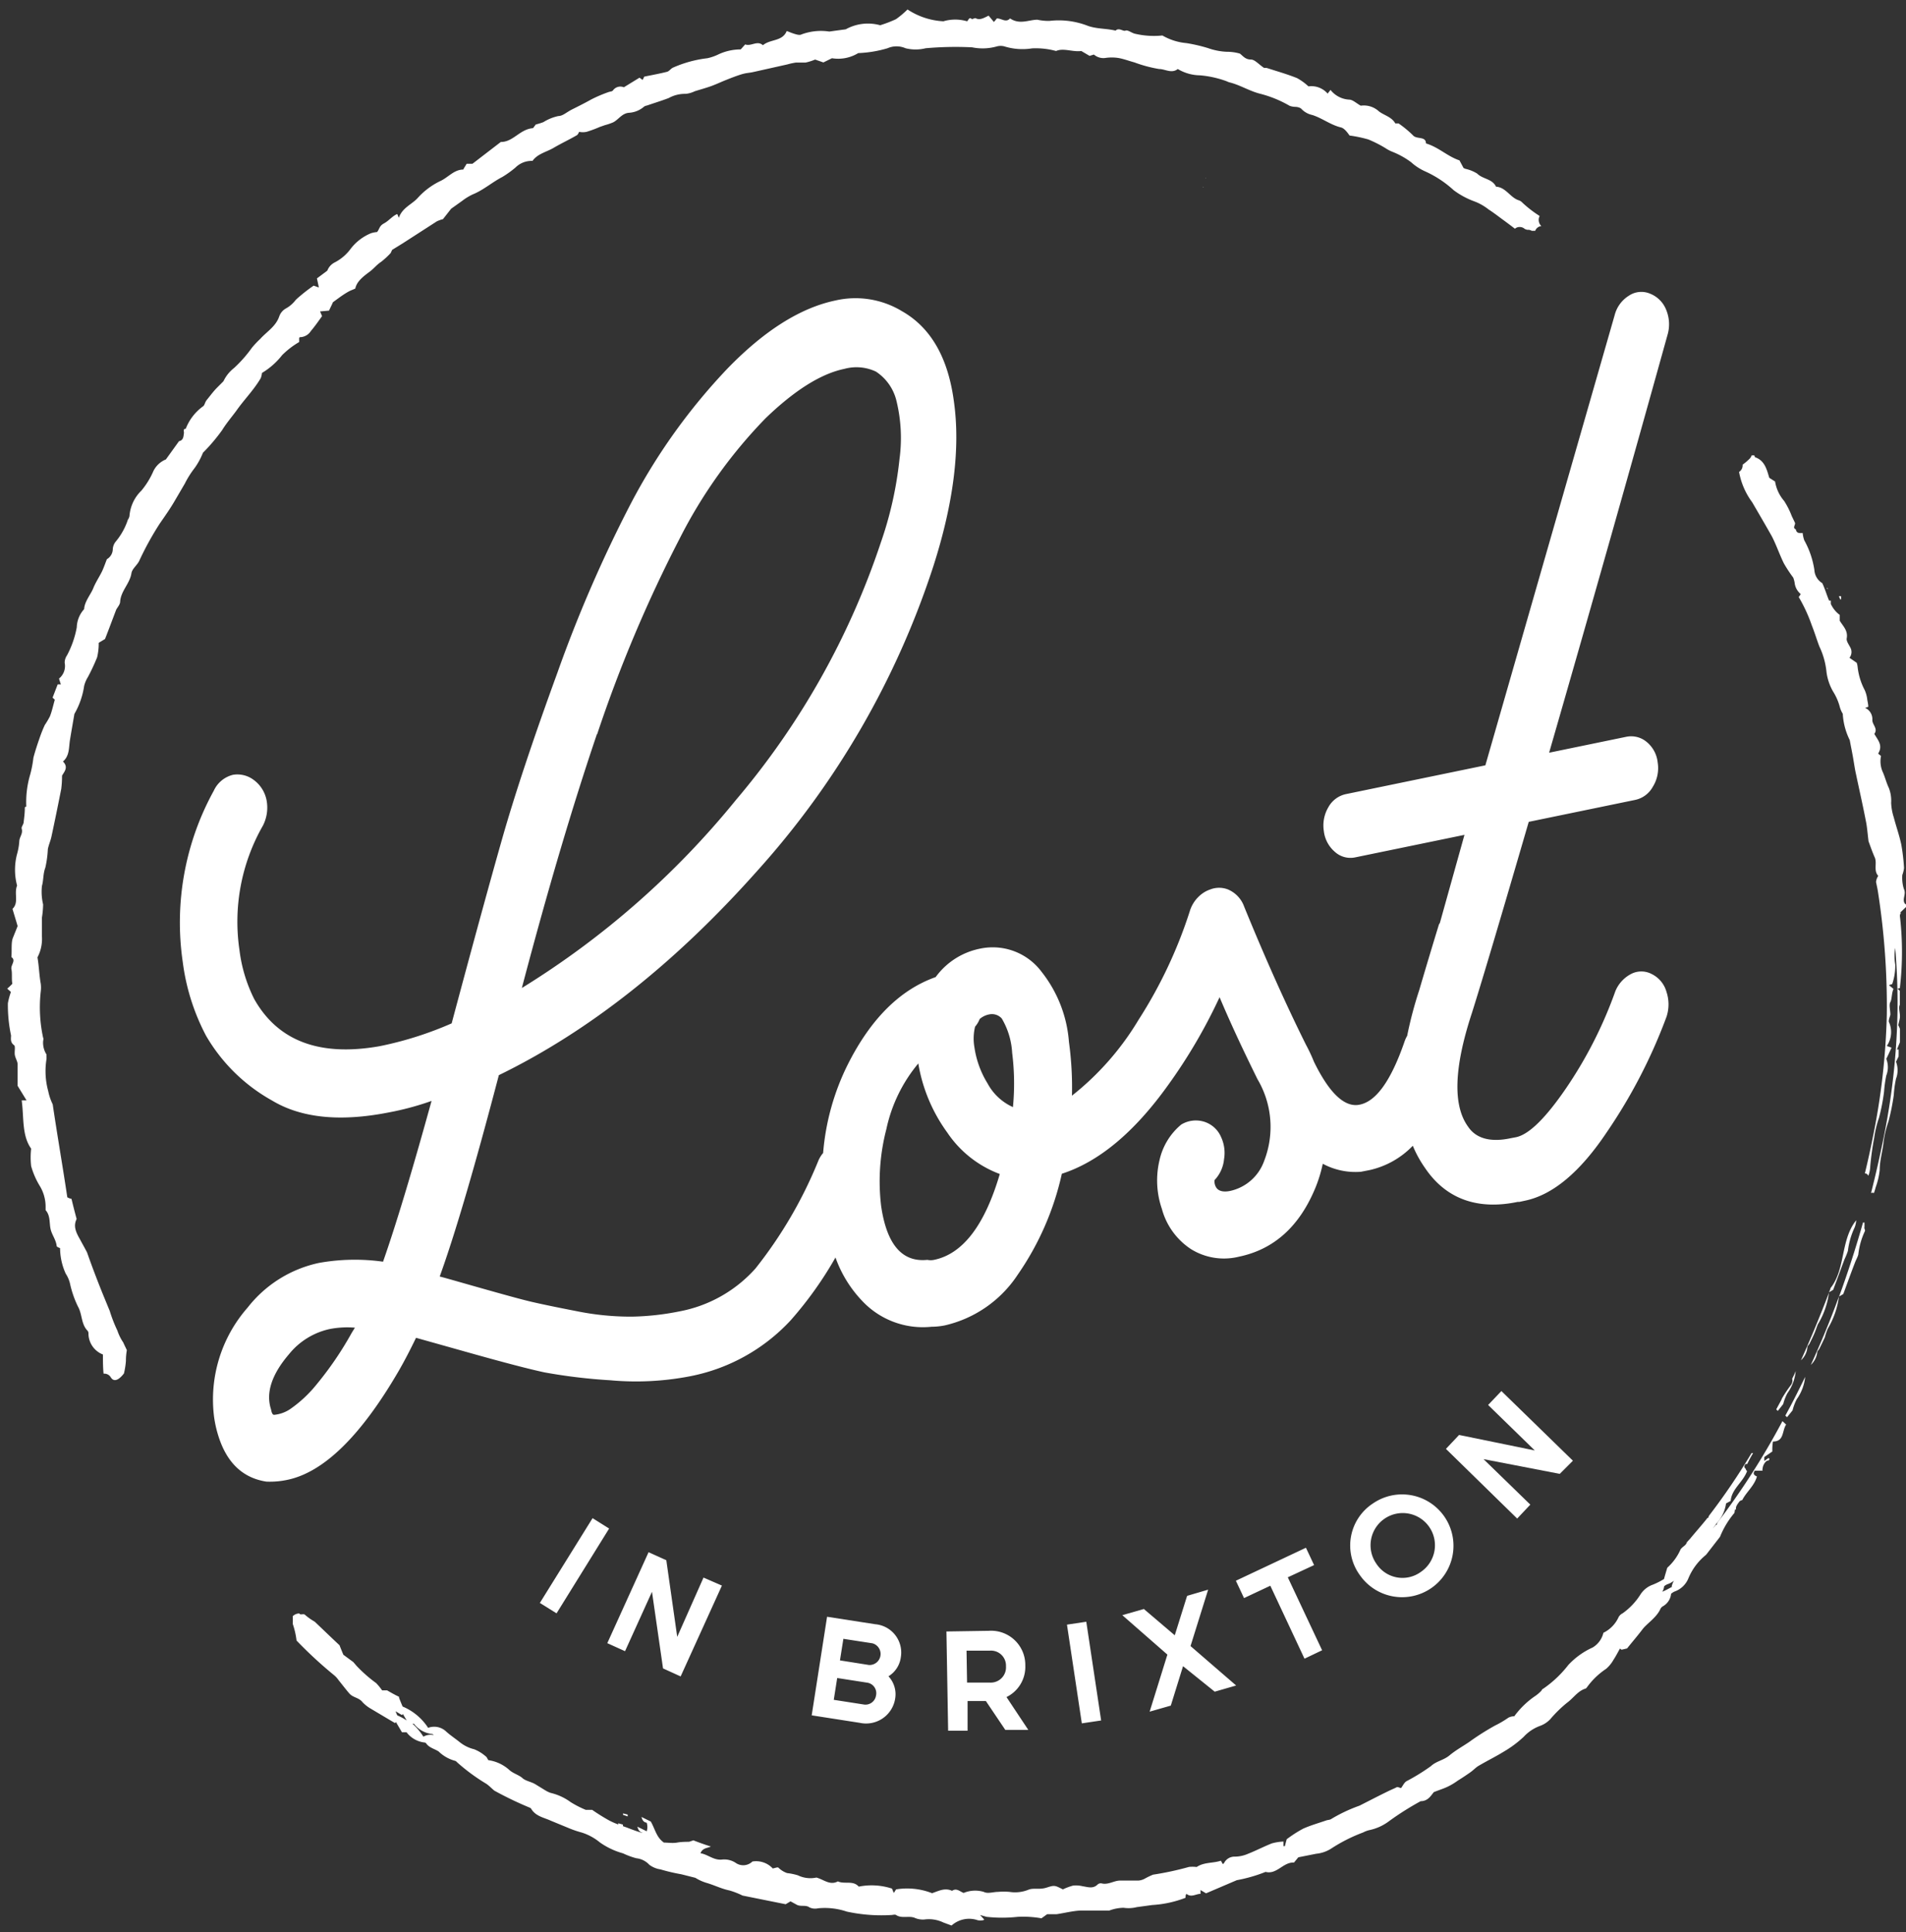
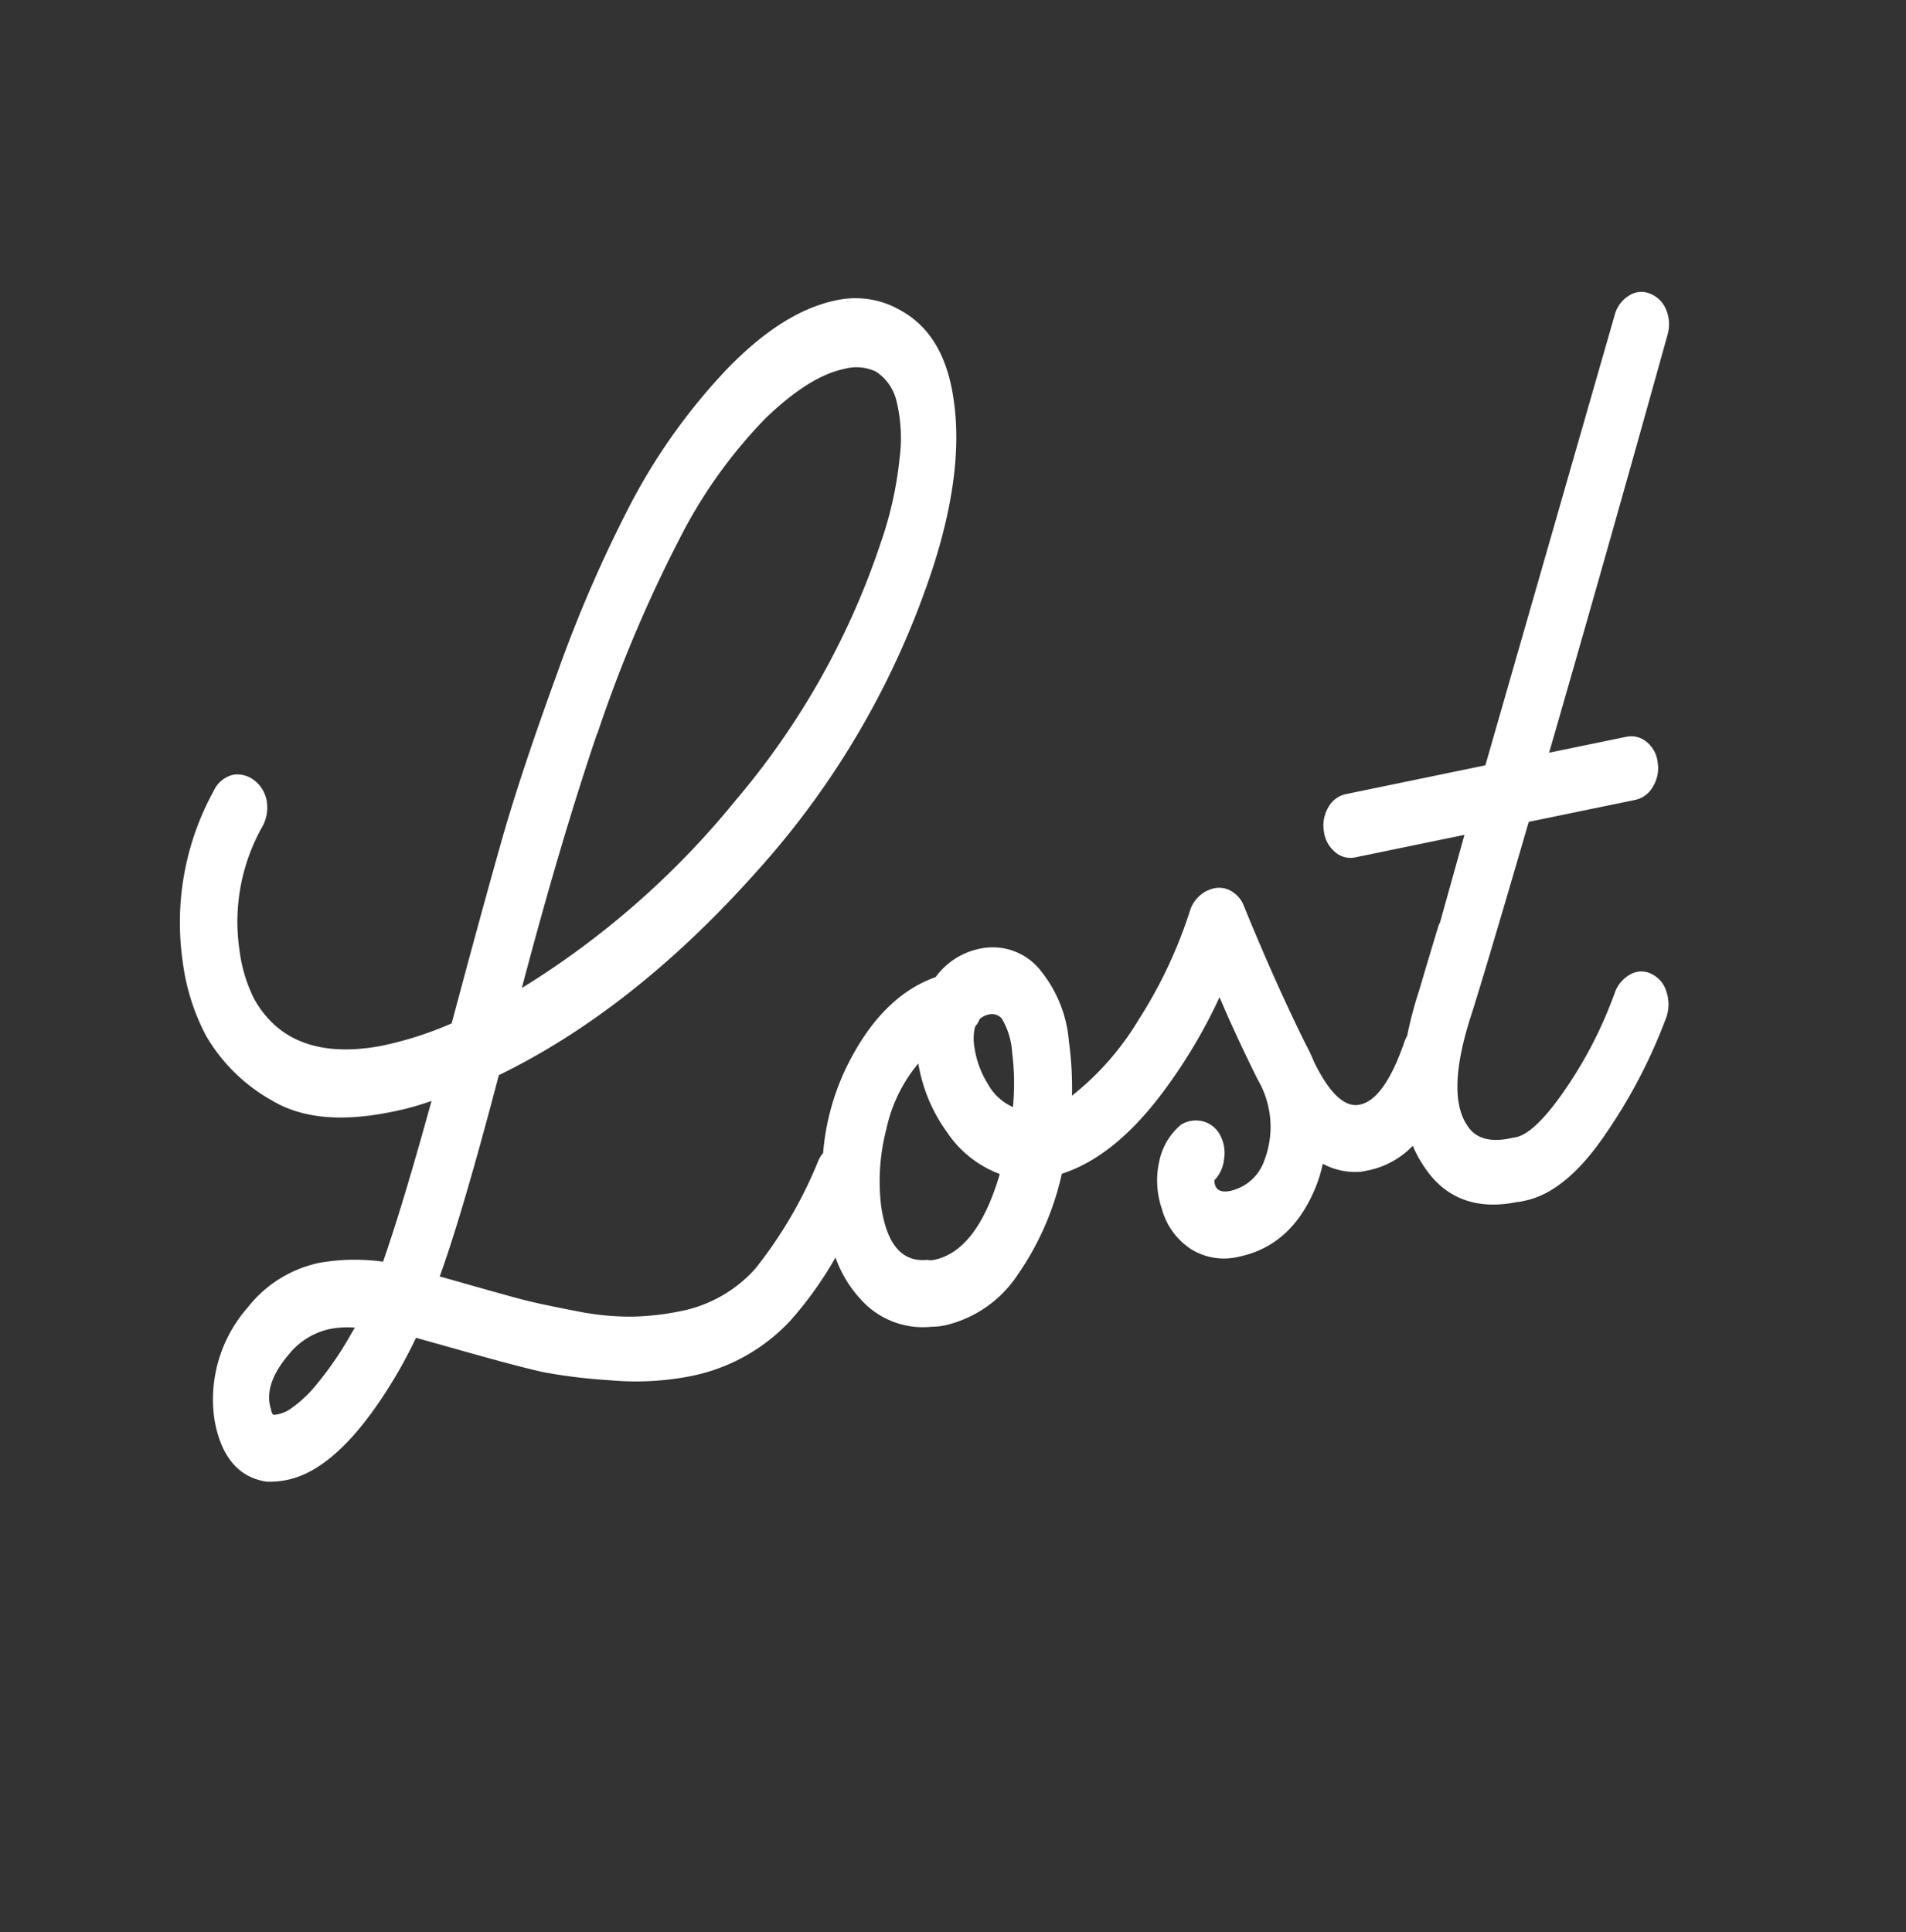
<svg xmlns="http://www.w3.org/2000/svg" width="145" height="147" viewBox="0 0 145 147">
  <rect x="0" y="0" width="145" height="147" fill="#333333" stroke="none" />
  <g fill="#FFFFFF">
-     <path d="M30.32 104.31c.44-.76.88-1.61 1.33-2.54l4.13 1.16c2.63.74 4.52 1.23 5.64 1.47 1.653.3 3.323.5 5 .6a21.6 21.6 0 006-.29 14.08 14.08 0 007.73-4.27 28.45 28.45 0 003.41-4.78 9.25 9.25 0 002 3.27 6.33 6.33 0 005.3 2 5.38 5.38 0 001-.1 9.07 9.07 0 005.57-3.87 21.64 21.64 0 003.35-7.67c2.813-.907 5.5-3.143 8.06-6.71a40.59 40.59 0 003.94-6.72c1 2.37 2 4.44 2.88 6.23a7.12 7.12 0 01.52 6.2 3.55 3.55 0 01-2.61 2.31c-.51.1-.83 0-1-.2a.85.85 0 01-.17-.63 2.67 2.67 0 00.72-1.59 2.86 2.86 0 00-.23-1.69 2.07 2.07 0 00-1.36-1.18 2.14 2.14 0 00-1.67.24 4.9 4.9 0 00-1.65 2.71 6.63 6.63 0 00.18 3.7 5.31 5.31 0 002.21 3.06 4.75 4.75 0 003.65.58c2.667-.553 4.607-2.3 5.82-5.24.242-.592.43-1.204.56-1.83a5.25 5.25 0 002.9.61l.67-.13a6.53 6.53 0 003.28-1.85 8.66 8.66 0 00.93 1.69c1.59 2.36 4 3.22 7.05 2.58h.13l.42-.09c2.12-.44 4.193-2.173 6.22-5.2a40.39 40.39 0 004.55-8.79 3 3 0 000-1.89 2.15 2.15 0 00-1.12-1.36 1.69 1.69 0 00-1.59 0 2.59 2.59 0 00-1.18 1.3 32.35 32.35 0 01-3.74 7.37c-1.567 2.293-2.84 3.54-3.82 3.74l-.42.08c-1.56.33-2.64 0-3.23-.89-1.167-1.613-1.067-4.497.3-8.65.76-2.407 2.2-7.25 4.32-14.53l8.1-1.67a2 2 0 001.34-1 2.68 2.68 0 00.37-1.84 2.33 2.33 0 00-.84-1.57c-.43-.36-1-.503-1.55-.39l-5.87 1.21a3368.98 3368.98 0 009-31.76 2.86 2.86 0 00-.09-1.92 2.18 2.18 0 00-1.23-1.24 1.7 1.7 0 00-1.62.16 2.45 2.45 0 00-1.07 1.46L113 58.22l-10.56 2.18a2 2 0 00-1.38 1 2.73 2.73 0 00-.35 1.81 2.45 2.45 0 00.85 1.6c.42.378.997.53 1.55.41l8.3-1.71-1.87 6.7-.07.11a433.579 433.579 0 00-1.5 5 30.12 30.12 0 00-.92 3.48 2.22 2.22 0 00-.18.38c-1.07 3.12-2.26 4.74-3.6 4.88-1.08.1-2.19-1-3.31-3.29a12.8 12.8 0 00-.61-1.3c-1.52-3.053-3.087-6.553-4.7-10.5a2.23 2.23 0 00-1.24-1.31 1.85 1.85 0 00-1.33 0 2.41 2.41 0 00-.44.2 2.58 2.58 0 00-1.13 1.47 35.08 35.08 0 01-3.9 8.26 21.21 21.21 0 01-5.06 5.76 25.47 25.47 0 00-.23-4.09 9.77 9.77 0 00-2.08-5.33 4.64 4.64 0 00-4.65-1.77 5.51 5.51 0 00-3.41 2.17c-2.713.96-4.943 3.18-6.69 6.66a18.4 18.4 0 00-1.87 6.72 2.27 2.27 0 00-.36.58 33.28 33.28 0 01-4.79 8.21 10.28 10.28 0 01-5.78 3.26 20 20 0 01-3.62.4 20.68 20.68 0 01-4.22-.42c-1.55-.3-2.69-.54-3.42-.71-.73-.17-2-.52-3.91-1.06-1.91-.54-2.9-.83-3.07-.86 1.16-3.2 2.66-8.307 4.5-15.32 6.847-3.333 13.39-8.503 19.63-15.51A64.29 64.29 0 0071 43.09c1.54-4.79 2.07-9 1.57-12.54-.44-3.333-1.753-5.623-3.94-6.87a6.82 6.82 0 00-5.08-.82c-2.667.56-5.403 2.287-8.21 5.18A45.57 45.57 0 0048 38.29a102.08 102.08 0 00-5.6 12.9c-1.84 5.04-3.243 9.26-4.21 12.66-.967 3.4-2.243 8.067-3.83 14a26.82 26.82 0 01-5.16 1.67l-.34.07c-4.547.8-7.72-.397-9.52-3.59a11.37 11.37 0 01-1.12-3.71A14.73 14.73 0 0120 62.81a3 3 0 00.3-1.81 2.5 2.5 0 00-1-1.67 2.06 2.06 0 00-1.57-.39 2.18 2.18 0 00-1.47 1.22 20.77 20.77 0 00-2.36 13 16.52 16.52 0 001.78 5.64 13.27 13.27 0 005 4.91c2.207 1.333 5.147 1.643 8.82.93l.51-.1a21.41 21.41 0 002.82-.79c-1.487 5.387-2.717 9.463-3.69 12.23a15.48 15.48 0 00-4.86.09 9.35 9.35 0 00-5.44 3.4 10.59 10.59 0 00-2.55 8.35c.059.409.145.813.26 1.21.62 2.16 1.85 3.39 3.71 3.68a6.33 6.33 0 001.58-.13c2.773-.567 5.6-3.323 8.48-8.27zM74.18 78.1a2 2 0 00.35-.58 1.54 1.54 0 01.77-.36 1 1 0 01.91.32c.47.794.74 1.689.79 2.61a18.65 18.65 0 01.06 4.13 4.09 4.09 0 01-1.93-1.8 7.19 7.19 0 01-1-2.75 3.83 3.83 0 01.05-1.57zm-6.75 7.8a11.54 11.54 0 012.43-5 12.39 12.39 0 002.2 5.25 8.31 8.31 0 004 3.16c-1.15 3.91-2.82 6.08-5 6.53a1.25 1.25 0 01-.51 0c-1.93.2-3.1-1.18-3.52-4.12a15.74 15.74 0 01.4-5.82zm-22-30.05A104.2 104.2 0 0151.69 41a37.26 37.26 0 016.55-9.18c2.22-2.14 4.22-3.393 6-3.76a3.47 3.47 0 012.4.21 3.69 3.69 0 011.56 2.23 11.94 11.94 0 01.23 4.42A28.25 28.25 0 0167 41.3a59.11 59.11 0 01-11 19.54 64.7 64.7 0 01-16.3 14.32c1.94-7.367 3.843-13.803 5.71-19.31h.02zm-23.38 51.36a2.63 2.63 0 01-1.2.42c-.12 0-.19-.18-.23-.41-.413-1.26.047-2.667 1.38-4.22a5.47 5.47 0 013.1-1.9 7 7 0 011.9-.1c-.09.15-.19.3-.28.46a25.75 25.75 0 01-2.63 3.85 9.57 9.57 0 01-2.04 1.9z" />
-     <path d="M117.13 16.43a8.79 8.79 0 01-1.3-1 .72.72 0 00-.25-.18c-.68-.19-1-1-1.77-1.05-.29-.61-1-.56-1.44-1a2.92 2.92 0 00-.9-.36l-.13-.06-.31-.58c-.91-.3-1.58-1-2.55-1.29 0-.58-.73-.28-1-.63a8.4 8.4 0 00-1.08-.89h-.25c-.29-.51-.85-.61-1.25-.92a1.69 1.69 0 00-1.38-.43c-.33-.18-.59-.44-.85-.46a1.94 1.94 0 01-1.45-.74l-.22.28a1.64 1.64 0 00-1.46-.55 4.32 4.32 0 00-.87-.63c-.75-.3-1.53-.52-2.3-.77a.92.92 0 00-.2 0c-.42-.28-.71-.64-1-.64-.43 0-.61-.27-.84-.45a3.45 3.45 0 00-1-.14 4.91 4.91 0 01-1.43-.28 12.14 12.14 0 00-1.64-.38 4.42 4.42 0 01-1.83-.58 6.31 6.31 0 01-2.07-.13c-.26-.05-.57-.32-.74-.24-.17.08-.5-.26-.75 0-.69-.17-1.41-.12-2.1-.36a6.09 6.09 0 00-2.93-.38 3.91 3.91 0 01-.92-.09c-.64 0-1.35.4-2.08-.1-.31.35-.64 0-1 0-.09.11-.16.2-.23.27l-.4-.48c-.37.18-.67.37-1 .19-.06 0-.18.05-.27.08-.2-.21-.25.06-.37.16a3.15 3.15 0 00-1.8 0 5.47 5.47 0 01-2.73-.9 6.9 6.9 0 01-.88.74 9.36 9.36 0 01-1.2.46 3.48 3.48 0 00-2.62.31l-.82.11-.43.06a4.25 4.25 0 00-2.12.22c-.14.08-.39 0-.58-.06-.19-.06-.32-.12-.54-.2-.33.81-1.24.6-1.81 1.08-.44-.39-.89.11-1.35-.06l-.34.38a4 4 0 00-1.68.37 3.67 3.67 0 01-.86.3 9 9 0 00-2.6.71c-.17.07-.29.27-.46.32-.55.14-1.1.24-1.74.37 0 0-.06.13-.12.25l-.24-.17-1.19.73a.69.69 0 00-.83.24c-.07.09-.23.08-.35.13a10.41 10.41 0 00-1.29.55c-.48.27-1 .53-1.46.76-.46.23-.7.5-1.06.51a3.54 3.54 0 00-1.13.46 5 5 0 01-.58.18l-.21.28c-1 .07-1.51 1.06-2.45 1.05l-2.16 1.66h-.44c-.1.17-.18.29-.26.44-.71 0-1.16.62-1.78.89a5.55 5.55 0 00-1.7 1.29c-.46.49-1.15.72-1.42 1.49-.06-.15-.09-.23-.12-.29-.38.16-.63.51-1 .71-.37.2-.33.4-.53.66a2.25 2.25 0 00-.46.09 3.73 3.73 0 00-1.57 1.21 3.48 3.48 0 01-1.17 1 1.16 1.16 0 00-.59.64l-.79.59c.06.26.1.47.15.69l-.4-.14a12.68 12.68 0 00-1.35 1.07c-.2.27-.456.496-.75.66a1.11 1.11 0 00-.52.62c-.27.77-.95 1.15-1.44 1.7a6.93 6.93 0 00-.64.68A9.86 9.86 0 0117.8 28a2.78 2.78 0 00-.8 1c-.29.3-.51.5-.7.72-.19.22-.37.46-.55.68-.18.22-.16.39-.29.5a3.78 3.78 0 00-1.33 1.72c-.24 0-.11.23-.14.35-.03.12 0 .53-.37.59l-1 1.39a1.81 1.81 0 00-1 1 6.17 6.17 0 01-.86 1.37 3 3 0 00-.91 1.93.68.68 0 01-.12.28 5.07 5.07 0 01-.9 1.64 1 1 0 00-.25.62.9.9 0 01-.45.75c-.15.39-.25.68-.38.95-.21.42-.48.82-.66 1.27-.18.45-.66 1-.69 1.58a2.15 2.15 0 00-.56 1.38 7.28 7.28 0 01-.74 2.13 1 1 0 00-.18.57 1.23 1.23 0 01-.43 1.2c.05.17.09.3.14.44h-.24L4 53.07l.17.16c-.12.41-.21.85-.37 1.26a6.34 6.34 0 01-.39.66c-.15.32-.28.65-.4 1-.17.49-.34 1-.47 1.5a8.51 8.51 0 01-.24 1.26 7.38 7.38 0 00-.3 2.44l-.11.06c0 .45-.05.79-.09 1.13 0 .17-.19.36-.15.5.11.36-.15.6-.18.92a4.61 4.61 0 01-.17 1 4.7 4.7 0 000 2.41c-.25.6.16 1.29-.35 1.77.12.41.24.79.39 1.31-.08.21-.22.55-.36.9-.14.35-.07.92-.11 1.46.38.26-.07.59 0 .92.07.33 0 .75.07 1.11-.14.14-.26.26-.39.37l.28.25c-.1.28-.177.568-.23.86a11.2 11.2 0 00.24 2.45c0 .22-.08.52.23.74.13.1 0 .53.07.8s.19.43.2.65v1.64l.68 1.11h-.37c.18 1.3 0 2.66.72 3.67a5.8 5.8 0 000 1.33 6 6 0 00.67 1.53 3.05 3.05 0 01.43 1.6v.22c.36.4.28.94.37 1.4.09.46.42.84.47 1.32 0 .08.2.14.26.17.005.67.151 1.33.43 1.94.147.224.255.47.32.73.133.62.34 1.221.62 1.79.32.57.23 1.3.7 1.8a.31.31 0 01.09.2 1.72 1.72 0 001.1 1.63c0 .51 0 1 .05 1.46a.57.57 0 01.55.28c.27.43.68.12 1-.3a6.06 6.06 0 00.15-.95 4.54 4.54 0 01.07-.82c-.09-.2-.19-.39-.27-.58a3.67 3.67 0 01-.45-.91 10.7 10.7 0 01-.58-1.49l-.51-1.24c-.43-1.06-.84-2.14-1.22-3.22-.17-.33-.36-.66-.54-1-.38-.65-.48-1.06-.25-1.54-.14-.513-.27-1.023-.39-1.53a1 1 0 01-.32-.12c-.35-2.36-.76-4.69-1.11-7.07a4.14 4.14 0 01-.34-1 5.73 5.73 0 01-.13-2.46v-.12a1.49 1.49 0 010-.21 1.66 1.66 0 01-.26-1c0-.09.06-.19 0-.28a10.88 10.88 0 01-.18-3.51 2.4 2.4 0 000-.6c-.12-.66-.13-1.32-.25-2a3 3 0 00.34-1.58V69.8a6.77 6.77 0 00.09-1 4.14 4.14 0 01-.09-1.4c.13-.46.08-.93.26-1.4a8 8 0 00.19-1.4c.06-.32.2-.62.27-.94.26-1.21.51-2.43.75-3.65a7.89 7.89 0 00.06-1c.13-.26.53-.63.07-1.08.51-.44.44-1.06.53-1.62.09-.56.2-1.18.34-2a6 6 0 00.74-2.12 2.31 2.31 0 01.29-.69c.26-.487.494-.988.7-1.5.084-.36.125-.73.12-1.1l.48-.29c.28-.71.56-1.47.85-2.23.11-.2.29-.39.3-.6.05-.83.74-1.38.86-2.18.06-.34.43-.6.59-.93a23.18 23.18 0 011.57-2.85c.41-.59.82-1.17 1.18-1.8l.72-1.23c.21-.42.462-.819.75-1.19.257-.36.468-.75.63-1.16a13.78 13.78 0 001.46-1.72c.32-.52.73-1 1.07-1.46.6-.86 1.34-1.59 1.87-2.5a1.73 1.73 0 00.09-.39 5.57 5.57 0 001.53-1.35 6.31 6.31 0 011.3-1v-.29s0-.08.08-.08a1 1 0 00.81-.47c.3-.35.57-.74.85-1.13l-.15-.36.68-.06c.1-.22.21-.43.3-.64.32-.23.64-.48 1-.7.36-.22.41-.2.7-.34.11-.56.65-.95 1.13-1.31.29-.22.51-.51.82-.71a6.06 6.06 0 00.74-.68s.09-.19.11-.24l.81-.5 2.59-1.67a2.78 2.78 0 01.47-.17l.62-.79.84-.6a4.4 4.4 0 01.8-.49c.82-.33 1.48-.93 2.26-1.33a7.66 7.66 0 001-.72 1.74 1.74 0 011.29-.5c.39-.55 1.06-.67 1.62-1 .56-.33 1.18-.62 1.75-.95.1-.06.14-.2.18-.26.185.038.375.038.56 0a8.78 8.78 0 001-.37l.4-.14a4.52 4.52 0 00.62-.21c.42-.21.67-.69 1.21-.73A1.93 1.93 0 0049 8.11a.49.49 0 01.21-.08c.55-.19 1.11-.36 1.66-.57a2.56 2.56 0 011.3-.32 2.07 2.07 0 00.69-.2c.39-.12.78-.23 1.16-.36.38-.13.8-.33 1.2-.49.4-.16.78-.31 1.17-.43.39-.12.59-.11.87-.17l2.64-.59a5 5 0 01.65-.14h.73c.25-.052.495-.13.73-.23l.63.22.65-.32a2.93 2.93 0 002-.39 9 9 0 002.23-.37 1.71 1.71 0 011.37 0 3.16 3.16 0 001.53 0 25.94 25.94 0 013.53-.07 4 4 0 001.89-.07c.187-.05.383-.05.57 0a4.64 4.64 0 002.1.15 5.82 5.82 0 011.83.2c.57-.25 1.26.09 1.92 0l.63.37.33-.1c.237.205.55.3.86.26a3.36 3.36 0 011 0c.4.07.79.22 1.23.34a10 10 0 001.87.5c.46 0 .95.37 1.42 0a3.36 3.36 0 001.68.48 7.69 7.69 0 012.06.46.9.9 0 00.21.08c.8.2 1.51.66 2.31.86a8.81 8.81 0 012.25.92c.135.048.277.075.42.08.16 0 .38.05.48.16a1.6 1.6 0 00.83.46c.75.24 1.38.75 2.16.94.26.06.47.34.67.62a9.81 9.81 0 011.43.3c.45.186.885.406 1.3.66.16.107.331.198.51.27.513.202.998.47 1.44.8.332.3.71.542 1.12.72a8.17 8.17 0 012.12 1.41 6.18 6.18 0 001.6.86 4 4 0 011.05.6c.39.25.76.54 1.13.81.37.27.59.44.88.66a.51.51 0 01.36-.13.55.55 0 01.39.15l.17.06h.06a.56.56 0 01.3.08h.26a.55.55 0 01.47-.36.65.65 0 01-.13-.77zm18.47 91.68a56.08 56.08 0 01-4.95 7.73l-.06.16h-.05l-.24.29.31-.43a2.76 2.76 0 00.7-1.49l.35-.19c.08-.92.94-1.42 1.25-2.27a.31.31 0 01-.11-.18c-.1-.08-.15-.19 0-.36h.12a8.28 8.28 0 01.45-.83h-.12a50 50 0 01-3.24 4.77l-.06.16h-.05c-.41.52-.84 1-1.28 1.53a.41.41 0 01-.09.1l-.2.22c-.05.21-.25.3-.38.43l-.06.06a.35.35 0 00-.05.08 4.06 4.06 0 01-1 1.37c-.09.3-.17.56-.25.86a5.65 5.65 0 01-.85.43 1.84 1.84 0 00-.95.76 5.08 5.08 0 01-1.35 1.42.69.69 0 00-.31.3 2.44 2.44 0 01-1.15 1.18 1.78 1.78 0 01-.82 1.12 5.76 5.76 0 00-1.85 1.33 8.54 8.54 0 01-1.93 1.82c-.06 0-.09.12-.15.17a3 3 0 01-.38.33 6.51 6.51 0 00-1.65 1.58 1 1 0 00-.45.11 7.38 7.38 0 01-1 .59 19.43 19.43 0 00-2 1.27c-.49.33-1 .61-1.47 1s-1 .43-1.43.83a15.52 15.52 0 01-1.85 1.14c-.18.11-.28.35-.41.52-.09 0-.26-.11-.34-.06-.08.05-.46.21-.68.32-.72.35-1.43.72-2.14 1.08a11.87 11.87 0 00-2.13 1c-.11.09-.29.08-.42.13-.58.2-1.18.37-1.74.62a9.36 9.36 0 00-1.11.7l-.14.1c-.06.2-.1.37-.14.53h-.11v-.35a4 4 0 00-.88.14c-.61.24-1.2.55-1.81.79a2.58 2.58 0 01-1 .22.88.88 0 00-.83.49.73.73 0 01-.09.08l-.15-.26c-.61.2-1.27.1-1.83.47a.08.08 0 01-.07 0 3 3 0 00-.52 0 23 23 0 01-2.74.59 5.94 5.94 0 00-.57.27 1.23 1.23 0 01-.55.18h-1.39c-.47 0-.91.35-1.42.21a.37.37 0 00-.28.08c-.35.36-.75.2-1.15.14a2.21 2.21 0 00-.72-.05 4.5 4.5 0 00-.78.29c-.62-.31-.63-.33-1.22-.14s-1 0-1.41.17a2.7 2.7 0 01-1.43.16 5.06 5.06 0 00-.87 0c-.37 0-.79.16-1.09 0a2.29 2.29 0 00-1.53.08c-.28-.1-.54-.4-.88-.16-.54-.25-1 0-1.52.18a5.21 5.21 0 00-2.74-.29L68 144l-.08-.17a1.16 1.16 0 00-.06-.16 5 5 0 00-2.53-.15c-.44-.5-1.08-.16-1.59-.4-.6.33-1.07-.14-1.63-.29a2.18 2.18 0 01-1.41-.17 4.59 4.59 0 00-.82-.17 1.75 1.75 0 01-.68-.43h-.09l-.32.08a1.73 1.73 0 00-1.55-.53 1 1 0 01-1.29.09 1.59 1.59 0 00-1-.24c-.65.08-1.07-.38-1.66-.48.16-.41.52-.38.79-.51-.45-.14-.89-.3-1.33-.47l-.33.11c-.23 0-.57 0-.91.06-.34.06-.69 0-1 0-.57-.39-.66-1-1-1.6l-.71-.35c.06.21.14.4.4.44a1.11 1.11 0 010 .65l-.71-.35c.06.22.14.41.41.46h-.09c-.38-.11-.75-.25-1.11-.39l-.31-.11v-.12l-.36-.1v.09a5.51 5.51 0 01-.7-.31 14.63 14.63 0 01-1.28-.8h-.49a7.7 7.7 0 01-1.15-.59 4.21 4.21 0 00-1.52-.7 2.09 2.09 0 01-.4-.19l-.75-.46c-.32-.2-.75-.25-1-.48-.25-.23-.71-.35-1-.62a3 3 0 00-1.59-.74c-.07-.1-.11-.24-.21-.3a3 3 0 00-.87-.53 2.82 2.82 0 01-1.12-.56c-.34-.27-.7-.51-1-.78a1.32 1.32 0 00-1.38-.29 4.28 4.28 0 00-1.94-1.62c-.11-.25-.19-.46-.27-.66v-.08c-.32-.15-.62-.32-.91-.49h-.38a4.89 4.89 0 00-.45-.55 10.67 10.67 0 01-1.5-1.32l-.24-.28-.76-.56c-.06-.15-.18-.43-.29-.72-.61-.57-1.22-1.16-1.83-1.74a.47.47 0 00-.12-.09 4.54 4.54 0 01-.67-.48c-.12-.13-.35.05-.44-.11a.71.71 0 00-.5.21c.01.193.01.387 0 .58.141.412.239.838.29 1.27a32.4 32.4 0 002.86 2.64c.134.113.252.244.35.39.27.33.53.68.81 1 .28.32.72.3 1 .66.182.192.39.357.62.49l1.85 1.1.07-.08.46.78h.35a2 2 0 001.39.78.19.19 0 01.12.09c.24.32.63.39.93.59.35.34.78.584 1.25.71a.28.28 0 01.13.09A14.53 14.53 0 0037 135.7c.22.15.4.35.61.52.863.475 1.75.902 2.66 1.28a.35.35 0 01.13.08c.33.59 1 .69 1.49.92l1.31.54a8 8 0 001.07.37c.5.16.966.415 1.37.75a5.67 5.67 0 001.76.83 5.74 5.74 0 001 .37c.383.04.739.217 1 .5.25.185.542.305.85.35a14 14 0 001.58.37l1.07.27c.28.175.583.31.9.4.57.17 1.1.44 1.69.56a6 6 0 011 .39l3.28.66.37-.22.44.24c.32.2.7 0 1 .22a1 1 0 00.65.07 5.22 5.22 0 012.19.25c1.11.24 2.247.328 3.38.26.12 0 .28-.06.37 0 .43.28.93.05 1.38.2.244.113.512.161.78.14a2.55 2.55 0 011.44.23l.62.23a2 2 0 012-.4c.123.02.247.02.37 0 0 0 .08 0 .11-.06l-.31-.34.5.14a10.86 10.86 0 002.35 0 8 8 0 011.82.11l.43-.31h.71c.61-.09 1.22-.25 1.83-.28h2.19a3.24 3.24 0 011.09-.21c.333.05.673.033 1-.05l1.18-.16a8.42 8.42 0 002.53-.55c0-.11 0-.21.07-.3.37.3.72 0 1.07 0v-.29l.42.25 2.34-1a11.49 11.49 0 002.19-.63c.86.22 1.34-.76 2.16-.71l.33-.4 1.36-.27a2.58 2.58 0 001.12-.38 12.25 12.25 0 012.45-1.24 2 2 0 01.48-.18 3.75 3.75 0 001.48-.67 21.88 21.88 0 012.42-1.53c.56 0 .79-.44 1-.69.43-.17.76-.27 1.07-.42a5 5 0 00.76-.46c.31-.19.61-.39.91-.6.3-.21.42-.37.65-.51.64-.38 1.32-.71 1.95-1.1a8.37 8.37 0 001.5-1.12 3.17 3.17 0 011.22-.82 2 2 0 00.8-.52 9.59 9.59 0 011.29-1.26c.48-.35.81-.9 1.41-1.07 0 0 .08-.07.1-.11a5.64 5.64 0 011.45-1.39 2.57 2.57 0 00.56-.69c.18-.27.33-.57.49-.85l.12.09.42-.1c.45-.56.83-1 1.17-1.45.34-.45 1.07-.89 1.37-1.56a.47.47 0 01.21-.21c.339-.2.562-.549.6-.94a1.4 1.4 0 01.24-.16 1.77 1.77 0 001.07-1 4.51 4.51 0 011.31-1.77.52.52 0 00.1-.11l1-1.29a6.67 6.67 0 011.09-1.81 2.16 2.16 0 00.05-.27h.08c-.05-.22.12-.41.23-.57a.34.34 0 01.24-.14c.31-.62.92-1.08 1.12-1.8-.19-.08-.35-.2-.16-.44h.59a.25.25 0 010-.16.88.88 0 01.25-.53.29.29 0 01.22-.09l.06-.13-.09-.05-.31.22v-.3l.61-.42c0-.25 0-.48.05-.76.86 0 .68-.8 1-1.29l-.28-.26zM30.22 130.49l-.13-.31.49.29.07-.08.29.49a4.53 4.53 0 00-.72-.39zm2 1.64a4.56 4.56 0 00-.84-1h.11a2 2 0 001.38.78.18.18 0 01.12.08 1.12 1.12 0 00-.81.14h.04zm95-11.43a7.79 7.79 0 01-.76.39 1 1 0 00.14-.42c.074-.06.154-.11.24-.15a1.49 1.49 0 00.51-.28c-.09.15-.14.3-.18.46h.05zm17.22-40.34a.5.5 0 010-.13v-.39h-.13l.23-.56v-1a1.45 1.45 0 00-.13-.29c.05-.23.1-.39.12-.55.05-.33-.13-.75 0-1v-1.07l-.18-.15.19-.06a.13.13 0 000-.06 23.61 23.61 0 000-5.38.33.33 0 01.09-.28h-.09L145 69a1 1 0 000-.18.23.23 0 00-.09-.08c-.23-.35.13-.71-.07-1.11a2.82 2.82 0 01-.12-1.07 2.24 2.24 0 00.13-.53 15.08 15.08 0 00-.21-1.79c-.15-.7-.39-1.37-.57-2.06a4.18 4.18 0 01-.2-1.1 2.65 2.65 0 00-.18-1.15c-.18-.38-.28-.79-.44-1.16a2 2 0 01-.15-1.26l-.22-.18c.38-.62 0-1-.29-1.5.3-.4-.16-.7-.15-1.06a.94.94 0 00-.55-.92l.24-.08c0-.23-.07-.44-.09-.66a2.52 2.52 0 00-.18-.61 4.94 4.94 0 01-.54-1.76 1.43 1.43 0 00-.07-.32l-.55-.38a.71.71 0 00.06-.79c-.11-.22-.31-.48-.27-.69.11-.59-.28-.92-.53-1.34v-.44a2.18 2.18 0 01-.68-.84v-.25h-.13c-.18-.42-.31-.89-.52-1.33a1.25 1.25 0 01-.6-1 6.66 6.66 0 00-.77-2.26 2.33 2.33 0 01-.12-.55c-.21 0-.47.05-.52-.28-.29-.12 0-.35-.07-.51l-.24-.5a6.19 6.19 0 00-.58-1.15 3 3 0 01-.69-1.48l-.44-.28c-.19-.62-.34-1.32-1.09-1.57l-.05-.14h-.2a.73.73 0 01-.15.25 4.69 4.69 0 01-.54.46.59.59 0 01-.27.55 5.53 5.53 0 001 2.31c.5.86 1 1.71 1.5 2.6.34.66.58 1.38.91 2.05.214.374.452.735.71 1.08.052.132.089.27.11.41.038.324.199.621.45.83 0 .08-.1.16-.14.24a12 12 0 011 2.17c.21.52.37 1.07.57 1.59.29.607.473 1.26.54 1.93a4 4 0 00.5 1.49c.234.371.41.776.52 1.2a2 2 0 00.22.5 5.09 5.09 0 00.53 2c.1.55.2 1 .29 1.56.06.35.11.7.18 1 .25 1.19.52 2.37.75 3.56.1.46.13.94.21 1.58.11.29.27.77.47 1.22.2.45-.11 1 .27 1.41a1 1 0 00-.17.47c.06.28.12.55.16.83a56.33 56.33 0 01.66 9.26 52.53 52.53 0 01-1.07 9.36c-.18.91-.38 1.81-.6 2.72h.09a.49.49 0 01.18.17 2.3 2.3 0 00.14-.72 21.59 21.59 0 01.3-2.16 8.08 8.08 0 01.36-1.51 14.59 14.59 0 00.39-2 9.59 9.59 0 01.17-1.23 1.74 1.74 0 000-1.27c.15-.3.27-.57.4-.85l-.36-.13a1.87 1.87 0 00.15-1.85c0-.23.1-.39.12-.54 0-.33-.12-.75 0-.95.12-.2.09-.68.24-1l-.35-.29.25-.08a4.2 4.2 0 00.23-1.49 3.8 3.8 0 010-1.26 49.92 49.92 0 01.17 5.06 52.72 52.72 0 01-1.07 9.46 84.87 84.87 0 01-.94 4.13.24.24 0 01.22 0c.06-.17.1-.31.14-.46a5.52 5.52 0 00.3-1.3c0-.75.23-1.45.3-2.18a8.21 8.21 0 01.37-1.52 16.78 16.78 0 00.4-2 8.41 8.41 0 01.17-1.24 1.79 1.79 0 000-1.29l.2-.41zm-6.19 22.5c0-.08.11-.16.16-.26.14-.29.29-.58.42-.88.057-.222.13-.44.22-.65a6.35 6.35 0 00.85-2.44c-.64 1.76-1.36 3.5-2.14 5.2a1.57 1.57 0 00.49-.97zm-2.43 4.83l.13.12.42-.52c.072-.295.18-.58.32-.85a3.56 3.56 0 00.64-1.7c-.36.74-.72 1.47-1.1 2.19l-.41.76zm6.02-14.35V93h-.11c-.54 1.9-1.14 3.78-1.82 5.63l.32-.19c.32-.87.59-1.62.88-2.37.08-.22.2-.41.26-.63a5.63 5.63 0 01.51-1.8.36.36 0 010-.09.26.26 0 01-.04-.21zm-1.78-47.74v-.25h-.17l.11.25z" />
-     <path d="M139 44.71a.22.22 0 000 .08h.07l-.07-.08zM13.67 33.49h-.07zm16.58-17.3h-.06zm106.4 23.97l-.05.1zm-44.9-26.6v-.04l-.03.03zm46.54 87.19a6.15 6.15 0 00.85-2.41 93.24 93.24 0 01-2.13 5.14 1.52 1.52 0 00.49-1c0-.09.11-.17.16-.26.14-.29.29-.58.41-.88.12-.3.12-.34.22-.59zm-1.95 4.14a.55.55 0 01-.1.48c-.243.32-.466.654-.67 1l-.06.14-.38.7a.68.68 0 00.12.12l.41-.52a3.59 3.59 0 01.32-.83 3.41 3.41 0 00.63-1.68c-.1.26-.19.42-.27.59zm2.91-6.89c0 .1-.07.21-.11.31l.32-.19c.32-.85.59-1.6.87-2.34a5.36 5.36 0 00.25-.62 5.78 5.78 0 01.51-1.78 1.66 1.66 0 00.12-.55c-1.21 1.51-.79 3.71-1.96 5.17zM47.4 138.06l.35.12v-.14l-.35-.09zm94.26-41.12c0 .07 0 0 0 0zM91.54 14.25v-.04l-.04.02zM45.08 115.49l1.26.79-4 6.45-1.27-.79zm9.84 5.13l-3.14 6.91-1.34-.61-.84-5.83-2.05 4.52-1.35-.61 3.14-6.92 1.35.61.83 5.83 2-4.51zm13.18 8.6a2.24 2.24 0 01-2.69 1.84l-3.66-.57 1.17-7.5 3.67.57a2.16 2.16 0 011.94 2.52 2 2 0 01-.94 1.44 2 2 0 01.51 1.7zm-1.46-.22a.81.81 0 00-.7-1l-2.25-.35-.26 1.66 2.25.35a.81.81 0 00.96-.66zm-2.48-4.33l-.26 1.64 2.21.35a.84.84 0 00.26-1.65l-2.21-.34zM75 129.4h-1.39v2.26h-1.48l-.13-7.55 3.22-.05a2.6 2.6 0 012.78 2.63 2.56 2.56 0 01-1.43 2.41l1.66 2.5h-1.75L75 129.4zm-1.43-1.4h1.76a1.16 1.16 0 001.2-1.24 1.14 1.14 0 00-1.23-1.19h-1.77l.04 2.43zm7.6-4.41l1.47-.22 1.13 7.51-1.47.22zm8.83 3.16l-.93 3-1.61.46 1.35-4.34-3.43-3 1.64-.47 2.35 2 .94-3 1.6-.47-1.34 4.29 3.47 3-1.63.47zm6.64-6.12l-2 .94-.62-1.32 5.33-2.51.62 1.32-2 .93 2.61 5.55-1.34.64zm7.81-6.26a3.91 3.91 0 11-1 5.45 3.82 3.82 0 011-5.45zm3.64 5.21a2.45 2.45 0 10-3.38-.62 2.37 2.37 0 003.38.62zm6.13-13.76l5.44 5.3-1 1-5.8-1.12 3.56 3.46-1 1.06-5.42-5.3 1-1.06 5.76 1.18-3.55-3.46z" />
+     <path d="M30.32 104.31c.44-.76.88-1.61 1.33-2.54l4.13 1.16c2.63.74 4.52 1.23 5.64 1.47 1.653.3 3.323.5 5 .6a21.6 21.6 0 006-.29 14.08 14.08 0 007.73-4.27 28.45 28.45 0 003.41-4.78 9.25 9.25 0 002 3.27 6.33 6.33 0 005.3 2 5.38 5.38 0 001-.1 9.07 9.07 0 005.57-3.87 21.64 21.64 0 003.35-7.67c2.813-.907 5.5-3.143 8.06-6.71a40.59 40.59 0 003.94-6.72c1 2.37 2 4.44 2.88 6.23a7.12 7.12 0 01.52 6.2 3.55 3.55 0 01-2.61 2.31c-.51.1-.83 0-1-.2a.85.85 0 01-.17-.63 2.67 2.67 0 00.72-1.59 2.86 2.86 0 00-.23-1.69 2.07 2.07 0 00-1.36-1.18 2.14 2.14 0 00-1.67.24 4.9 4.9 0 00-1.65 2.71 6.63 6.63 0 00.18 3.7 5.31 5.31 0 002.21 3.06 4.75 4.75 0 003.65.58c2.667-.553 4.607-2.3 5.82-5.24.242-.592.43-1.204.56-1.83a5.25 5.25 0 002.9.61l.67-.13a6.53 6.53 0 003.28-1.85 8.66 8.66 0 00.93 1.69c1.59 2.36 4 3.22 7.05 2.58h.13l.42-.09c2.12-.44 4.193-2.173 6.22-5.2a40.39 40.39 0 004.55-8.79 3 3 0 000-1.89 2.15 2.15 0 00-1.12-1.36 1.69 1.69 0 00-1.59 0 2.59 2.59 0 00-1.18 1.3 32.35 32.35 0 01-3.74 7.37c-1.567 2.293-2.84 3.54-3.82 3.74l-.42.08c-1.56.33-2.64 0-3.23-.89-1.167-1.613-1.067-4.497.3-8.65.76-2.407 2.2-7.25 4.32-14.53l8.1-1.67a2 2 0 001.34-1 2.68 2.68 0 00.37-1.84 2.33 2.33 0 00-.84-1.57c-.43-.36-1-.503-1.55-.39l-5.87 1.21a3368.98 3368.98 0 009-31.76 2.86 2.86 0 00-.09-1.92 2.18 2.18 0 00-1.23-1.24 1.7 1.7 0 00-1.62.16 2.45 2.45 0 00-1.07 1.46L113 58.22l-10.56 2.18a2 2 0 00-1.38 1 2.73 2.73 0 00-.35 1.81 2.45 2.45 0 00.85 1.6c.42.378.997.53 1.55.41l8.3-1.71-1.87 6.7-.07.11a433.579 433.579 0 00-1.5 5 30.12 30.12 0 00-.92 3.48 2.22 2.22 0 00-.18.38c-1.07 3.12-2.26 4.74-3.6 4.88-1.08.1-2.19-1-3.31-3.29a12.8 12.8 0 00-.61-1.3c-1.52-3.053-3.087-6.553-4.7-10.5a2.23 2.23 0 00-1.24-1.31 1.85 1.85 0 00-1.33 0 2.41 2.41 0 00-.44.2 2.58 2.58 0 00-1.13 1.47 35.08 35.08 0 01-3.9 8.26 21.21 21.21 0 01-5.06 5.76 25.47 25.47 0 00-.23-4.09 9.77 9.77 0 00-2.08-5.33 4.64 4.64 0 00-4.65-1.77 5.51 5.51 0 00-3.41 2.17c-2.713.96-4.943 3.18-6.69 6.66a18.4 18.4 0 00-1.87 6.72 2.27 2.27 0 00-.36.58 33.28 33.28 0 01-4.79 8.21 10.28 10.28 0 01-5.78 3.26 20 20 0 01-3.62.4 20.68 20.68 0 01-4.22-.42c-1.55-.3-2.69-.54-3.42-.71-.73-.17-2-.52-3.91-1.06-1.91-.54-2.9-.83-3.07-.86 1.16-3.2 2.66-8.307 4.5-15.32 6.847-3.333 13.39-8.503 19.63-15.51A64.29 64.29 0 0071 43.09c1.54-4.79 2.07-9 1.57-12.54-.44-3.333-1.753-5.623-3.94-6.87a6.82 6.82 0 00-5.08-.82c-2.667.56-5.403 2.287-8.21 5.18A45.57 45.57 0 0048 38.29a102.08 102.08 0 00-5.6 12.9c-1.84 5.04-3.243 9.26-4.21 12.66-.967 3.4-2.243 8.067-3.83 14a26.82 26.82 0 01-5.16 1.67l-.34.07c-4.547.8-7.72-.397-9.52-3.59a11.37 11.37 0 01-1.12-3.71A14.73 14.73 0 0120 62.81a3 3 0 00.3-1.81 2.5 2.5 0 00-1-1.67 2.06 2.06 0 00-1.57-.39 2.18 2.18 0 00-1.47 1.22 20.77 20.77 0 00-2.36 13 16.52 16.52 0 001.78 5.64 13.27 13.27 0 005 4.91c2.207 1.333 5.147 1.643 8.82.93l.51-.1a21.41 21.41 0 002.82-.79c-1.487 5.387-2.717 9.463-3.69 12.23a15.48 15.48 0 00-4.86.09 9.35 9.35 0 00-5.44 3.4 10.59 10.59 0 00-2.55 8.35c.059.409.145.813.26 1.21.62 2.16 1.85 3.39 3.71 3.68a6.33 6.33 0 001.58-.13c2.773-.567 5.6-3.323 8.48-8.27zM74.18 78.1a2 2 0 00.35-.58 1.54 1.54 0 01.77-.36 1 1 0 01.91.32c.47.794.74 1.689.79 2.61a18.65 18.65 0 01.06 4.13 4.09 4.09 0 01-1.93-1.8 7.19 7.19 0 01-1-2.75 3.83 3.83 0 01.05-1.57zm-6.75 7.8a11.54 11.54 0 012.43-5 12.39 12.39 0 002.2 5.25 8.31 8.31 0 004 3.16c-1.15 3.91-2.82 6.08-5 6.53a1.25 1.25 0 01-.51 0c-1.93.2-3.1-1.18-3.52-4.12a15.74 15.74 0 01.4-5.82zm-22-30.05A104.2 104.2 0 0151.69 41a37.26 37.26 0 016.55-9.18c2.22-2.14 4.22-3.393 6-3.76a3.47 3.47 0 012.4.21 3.69 3.69 0 011.56 2.23 11.94 11.94 0 01.23 4.42A28.25 28.25 0 0167 41.3a59.11 59.11 0 01-11 19.54 64.7 64.7 0 01-16.3 14.32c1.94-7.367 3.843-13.803 5.71-19.31h.02m-23.38 51.36a2.63 2.63 0 01-1.2.42c-.12 0-.19-.18-.23-.41-.413-1.26.047-2.667 1.38-4.22a5.47 5.47 0 013.1-1.9 7 7 0 011.9-.1c-.09.15-.19.3-.28.46a25.75 25.75 0 01-2.63 3.85 9.57 9.57 0 01-2.04 1.9z" />
  </g>
</svg>